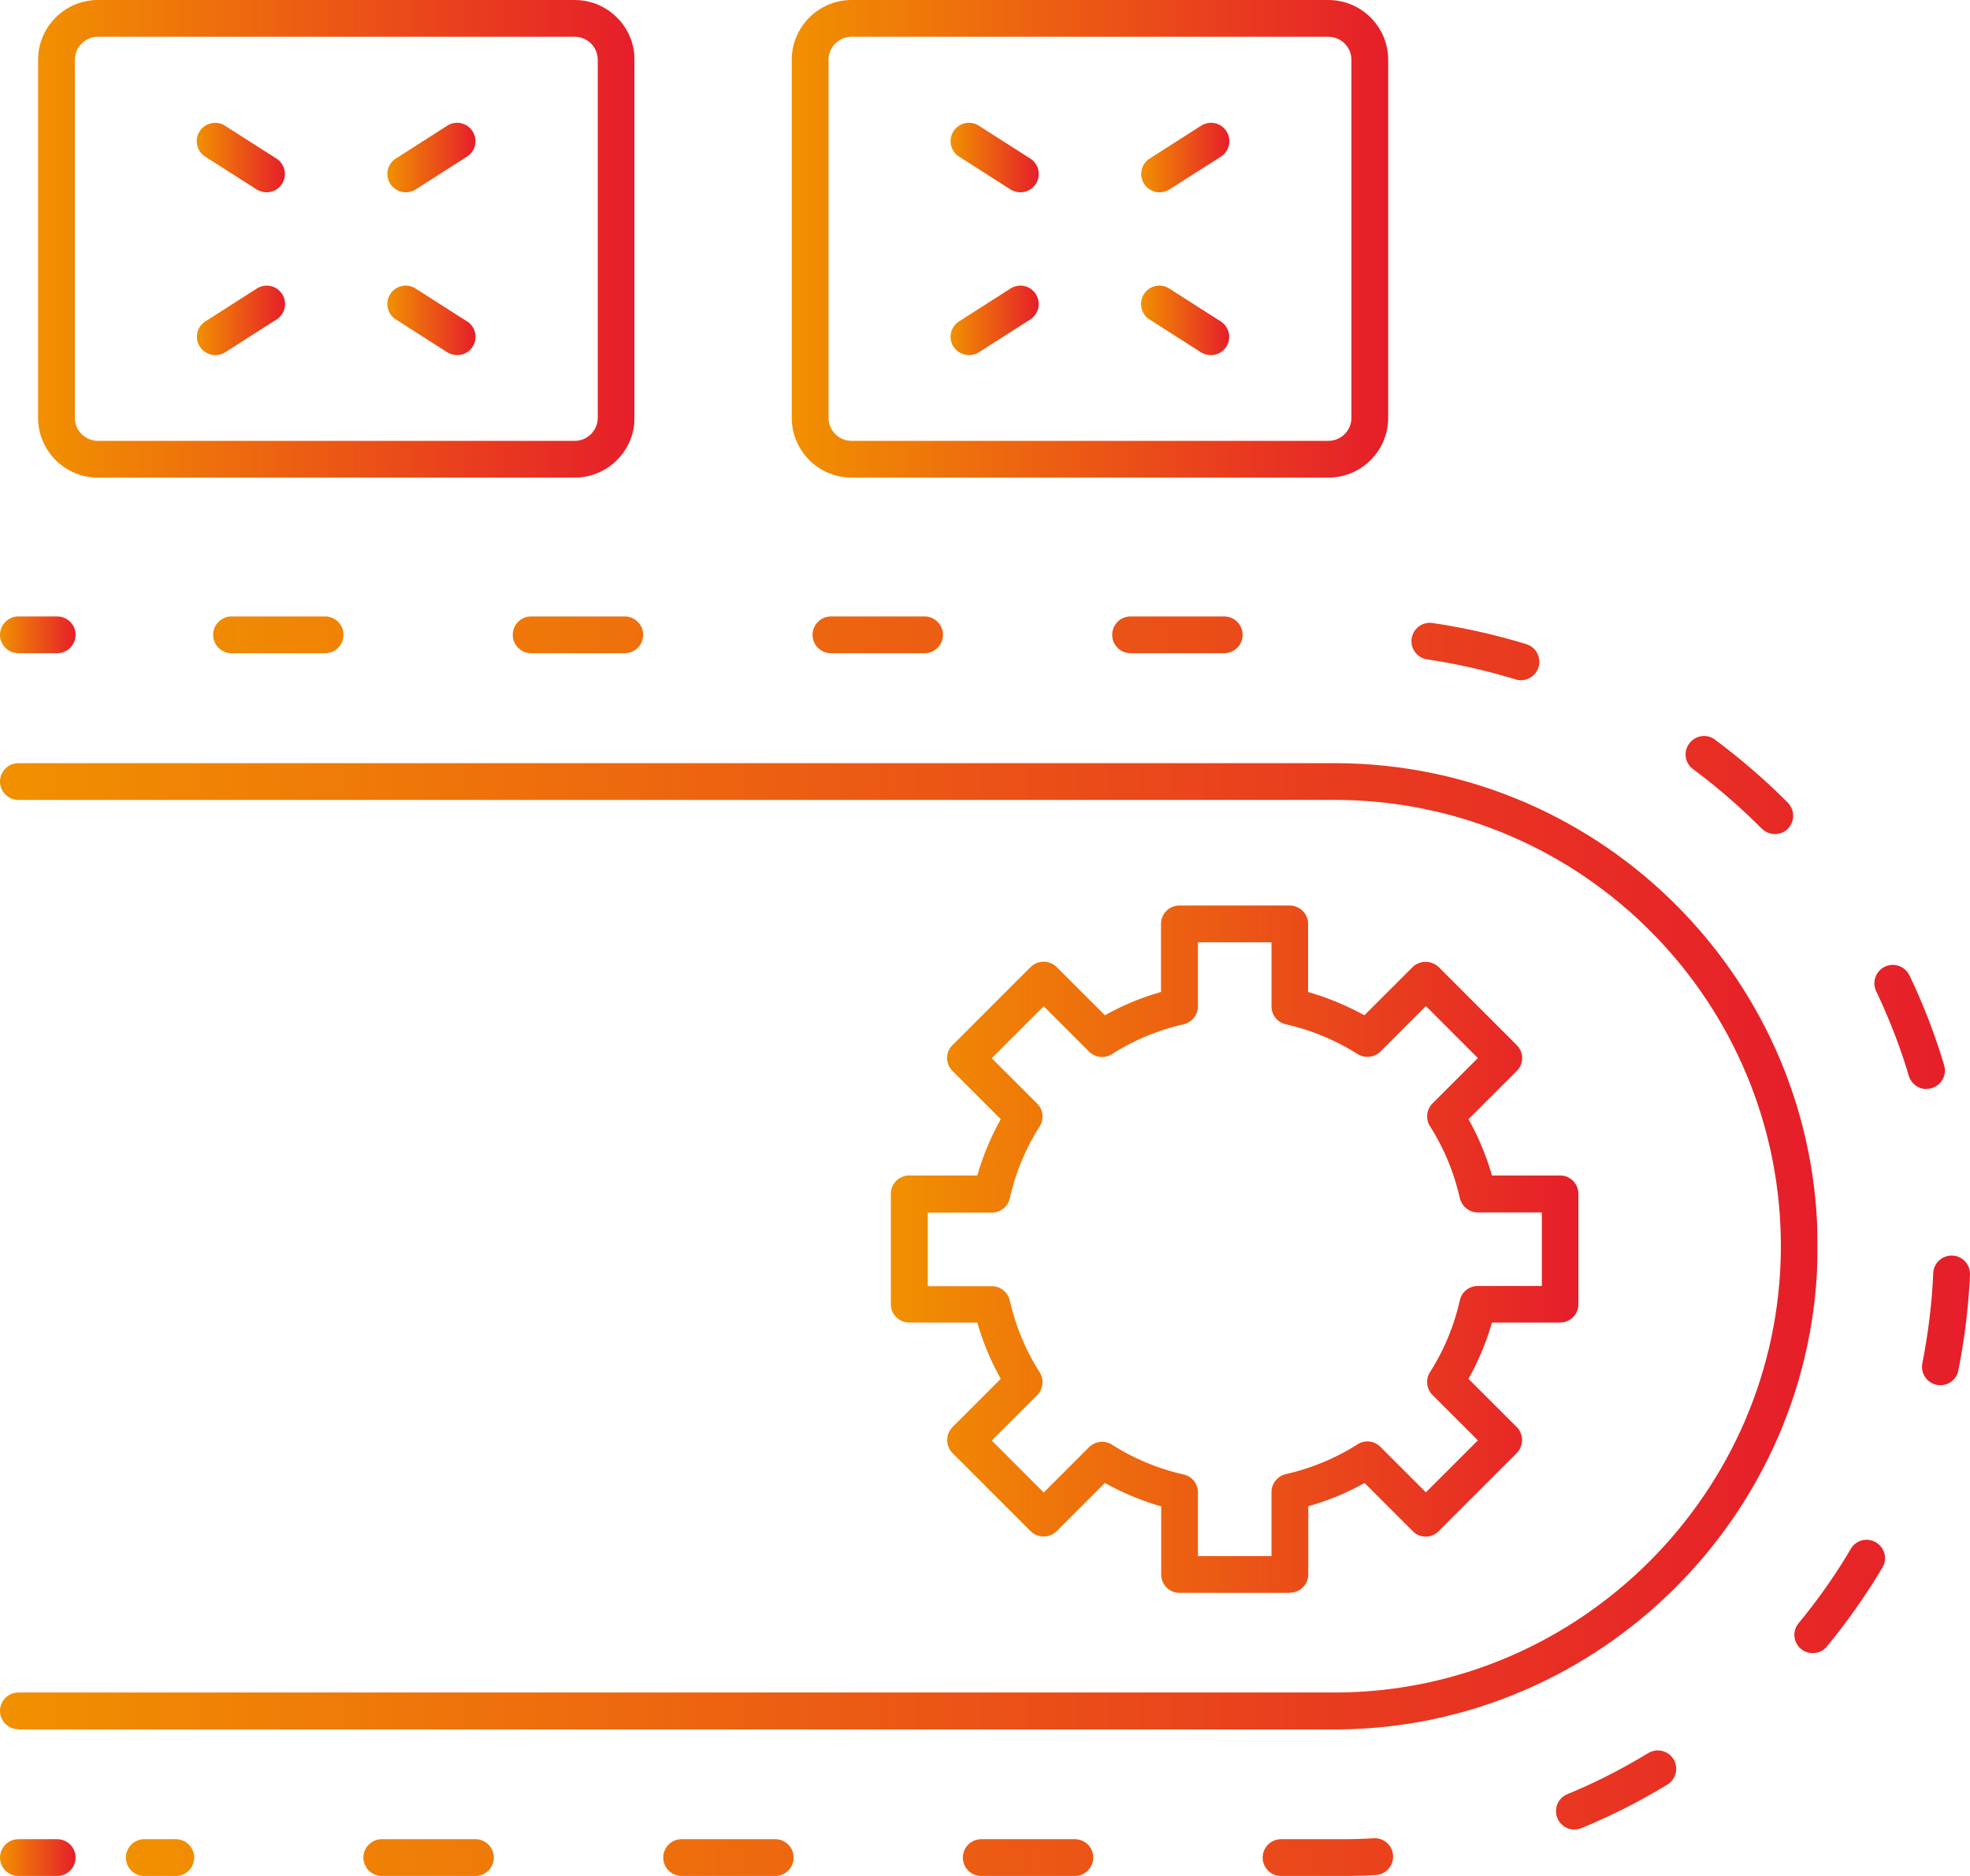
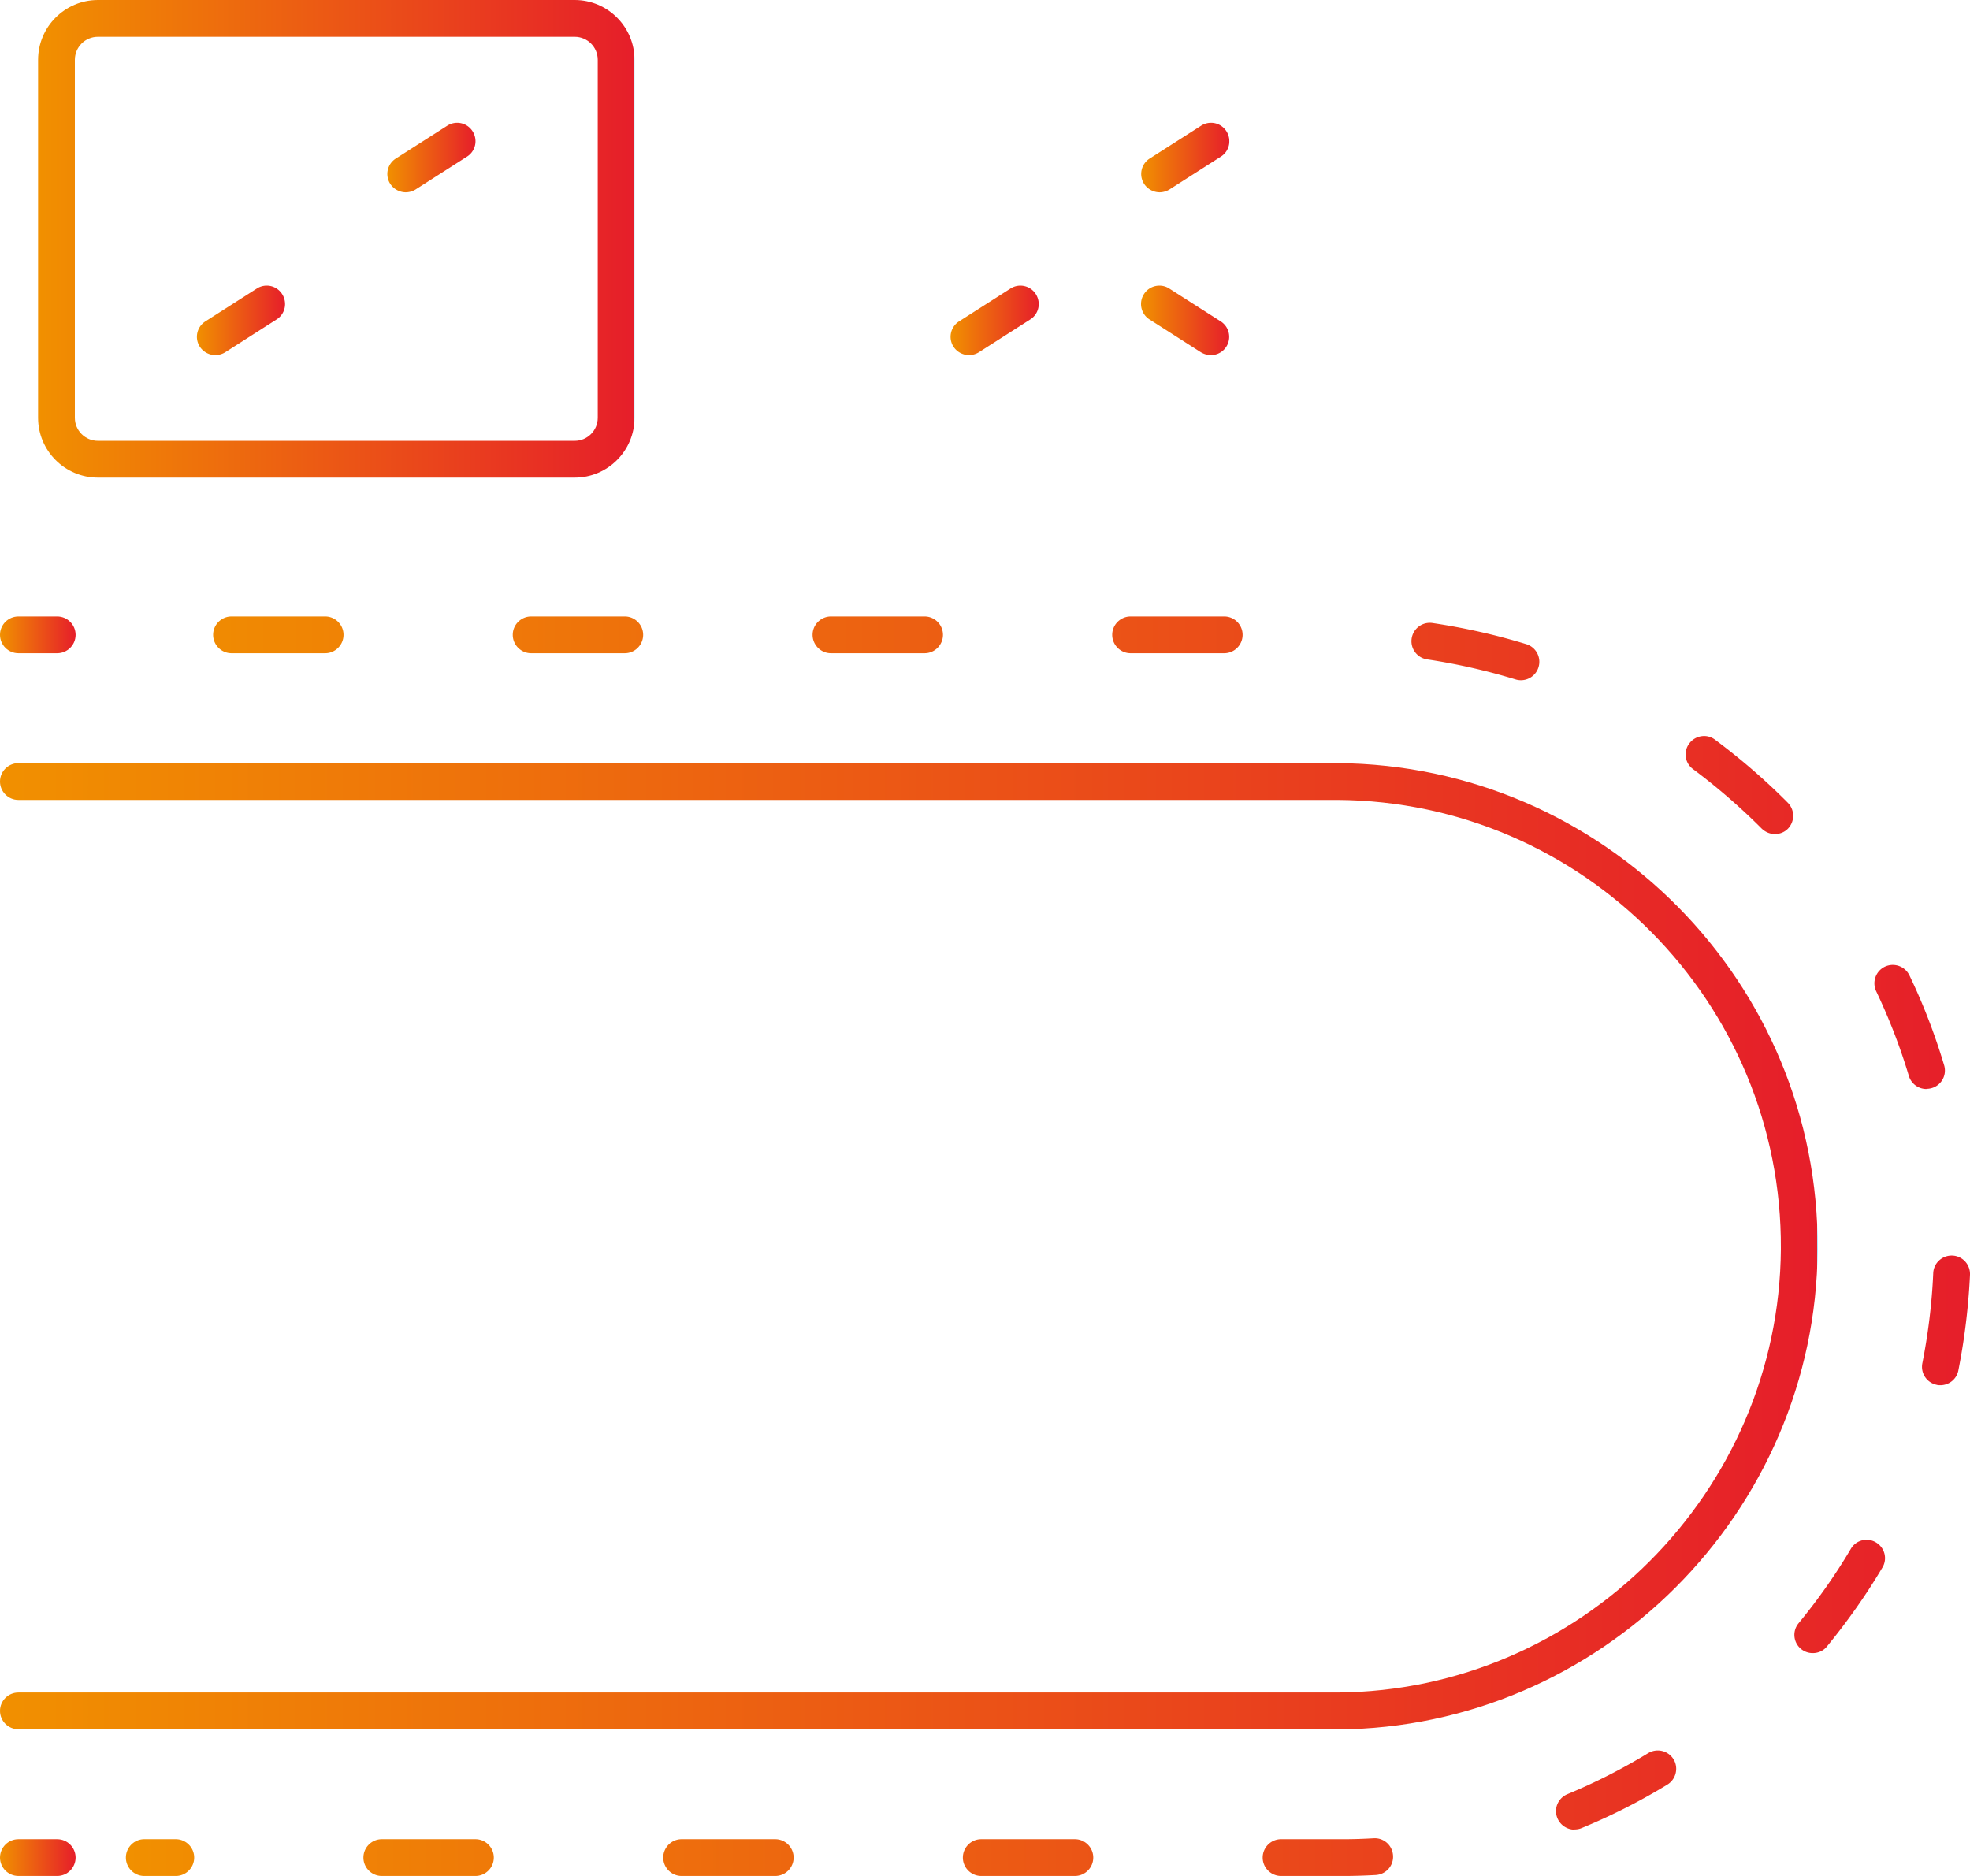
<svg xmlns="http://www.w3.org/2000/svg" xmlns:xlink="http://www.w3.org/1999/xlink" viewBox="0 0 105 100">
  <defs>
    <linearGradient id="a" x1="0" y1="33.84" x2="4.03" y2="33.84" gradientUnits="userSpaceOnUse">
      <stop offset="0" stop-color="#f19000" />
      <stop offset="1" stop-color="#e61e2a" />
      <stop offset="1" stop-color="#87d0f4" />
    </linearGradient>
    <linearGradient id="b" x1="6.71" y1="66.43" x2="105" y2="66.43" xlink:href="#a" />
    <linearGradient id="c" y1="99.02" y2="99.02" xlink:href="#a" />
    <linearGradient id="d" y1="66.43" x2="96.88" y2="66.43" xlink:href="#a" />
    <linearGradient id="e" x1="47.48" y1="66.59" x2="84.13" y2="66.59" xlink:href="#a" />
    <linearGradient id="f" x1="42.2" y1="12.73" x2="73.99" y2="12.73" xlink:href="#a" />
    <linearGradient id="g" x1="2.03" y1="12.73" x2="33.82" y2="12.73" xlink:href="#a" />
    <linearGradient id="h" x1="10.49" y1="8.39" x2="15.19" y2="8.39" xlink:href="#a" />
    <linearGradient id="i" x1="20.65" y1="8.39" x2="25.35" y2="8.39" xlink:href="#a" />
    <linearGradient id="j" x1="20.65" y1="17.07" x2="25.35" y2="17.07" xlink:href="#a" />
    <linearGradient id="k" x1="10.49" y1="17.07" x2="15.19" y2="17.07" xlink:href="#a" />
    <linearGradient id="l" x1="50.67" y1="8.39" x2="55.37" y2="8.39" xlink:href="#a" />
    <linearGradient id="m" x1="60.83" y1="8.39" x2="65.53" y2="8.39" xlink:href="#a" />
    <linearGradient id="n" x1="60.83" y1="17.07" x2="65.53" y2="17.07" xlink:href="#a" />
    <linearGradient id="o" x1="50.67" y1="17.07" x2="55.37" y2="17.07" xlink:href="#a" />
  </defs>
  <path d="M3.05 34.82H.98c-.54 0-.98-.44-.98-.98s.44-.98.98-.98h2.07c.54 0 .98.44.98.98s-.44.98-.98.98z" fill="url(#a)" />
  <path d="M71.46 100h-3.18c-.54 0-.98-.44-.98-.98s.44-.98.98-.98h3.3c.59 0 1.12-.02 1.64-.05.54-.03 1 .38 1.03.93.03.54-.38 1-.93 1.03-.56.03-1.11.05-1.68.05h-.18zm-14.17 0H52.3c-.54 0-.98-.44-.98-.98s.44-.98.98-.98h4.99c.54 0 .98.44.98.98s-.44.98-.98.98zm-15.97 0h-4.99c-.54 0-.98-.44-.98-.98s.44-.98.98-.98h4.99c.54 0 .98.44.98.98s-.44.98-.98.98zm-15.98 0h-4.99c-.54 0-.98-.44-.98-.98s.44-.98.98-.98h4.99c.54 0 .98.44.98.98s-.44.98-.98.98zm-15.97 0H7.69c-.54 0-.98-.44-.98-.98s.44-.98.98-.98h1.68c.54 0 .98.44.98.98s-.44.98-.98.98zm74.55-2.47c-.38 0-.75-.23-.91-.61-.21-.5.03-1.07.53-1.28 1.48-.61 2.93-1.35 4.31-2.19a.988.988 0 011.35.33c.28.46.13 1.07-.33 1.35-1.46.89-3 1.67-4.58 2.32-.12.05-.25.07-.37.07zm12.7-9.41a.972.972 0 01-.75-1.6c1.02-1.24 1.96-2.57 2.78-3.96a.97.97 0 011.34-.34c.47.28.62.88.34 1.34-.87 1.47-1.87 2.88-2.95 4.2-.19.24-.47.36-.76.36zm6.8-14.28c-.06 0-.13 0-.19-.02a.978.978 0 01-.77-1.15c.31-1.57.51-3.19.58-4.8.02-.54.48-.96 1.02-.94.54.02.96.48.94 1.02-.08 1.71-.29 3.43-.62 5.1-.09.47-.5.79-.96.79zm-.74-15.79a.98.98 0 01-.94-.7c-.46-1.54-1.05-3.06-1.74-4.51a.986.986 0 01.46-1.31.986.986 0 011.31.46c.74 1.54 1.36 3.15 1.85 4.79a.974.974 0 01-.94 1.26zM94.6 44.46c-.25 0-.5-.1-.7-.29A33.403 33.403 0 0090.24 41a.967.967 0 01-.2-1.37c.32-.43.94-.53 1.37-.2 1.37 1.02 2.68 2.15 3.88 3.36a.99.99 0 010 1.39c-.19.19-.44.28-.69.28zm-13.52-8.2c-.1 0-.19-.01-.29-.04a32.91 32.91 0 00-4.72-1.07.98.98 0 11.28-1.94c1.69.25 3.38.63 5.01 1.13a.983.983 0 01-.29 1.92zm-15.83-1.44h-4.99c-.54 0-.98-.44-.98-.98s.44-.98.98-.98h4.99c.54 0 .98.44.98.98s-.44.98-.98.98zm-15.97 0h-4.99c-.54 0-.98-.44-.98-.98s.44-.98.98-.98h4.99c.54 0 .98.44.98.98s-.44.98-.98.98zm-15.98 0h-4.99c-.54 0-.98-.44-.98-.98s.44-.98.98-.98h4.99c.54 0 .98.44.98.98s-.44.98-.98.98zm-15.97 0h-4.99c-.54 0-.98-.44-.98-.98s.44-.98.98-.98h4.99c.54 0 .98.44.98.98s-.44.98-.98.98z" fill="url(#b)" />
  <path d="M3.05 100H.98c-.54 0-.98-.44-.98-.98s.44-.98.98-.98h2.07c.54 0 .98.44.98.98s-.44.98-.98.98z" fill="url(#c)" />
  <path d="M.98 92.18c-.54 0-.98-.44-.98-.98s.44-.98.98-.98h70.3c12.95-.08 23.55-10.69 23.64-23.64C95 53.46 84.4 42.72 71.28 42.64H.98c-.54 0-.98-.44-.98-.98s.44-.98.98-.98h70.3c14.21.09 25.69 11.72 25.6 25.92-.09 14.02-11.57 25.5-25.59 25.59H.98z" fill="url(#d)" />
-   <path d="M68.75 84.91h-5.88c-.54 0-.98-.44-.98-.98V80.3c-1.04-.3-2.05-.72-3-1.25l-2.57 2.57a.99.99 0 01-1.39 0l-4.16-4.16a.99.99 0 010-1.39l2.57-2.57c-.53-.95-.95-1.95-1.25-3h-3.63c-.54 0-.98-.44-.98-.98v-5.88c0-.54.44-.98.98-.98h3.63c.3-1.05.72-2.05 1.25-3l-2.57-2.57c-.18-.18-.29-.43-.29-.69s.1-.51.29-.69l4.16-4.16a.99.99 0 011.39 0l2.57 2.57c.95-.53 1.95-.95 2.99-1.24v-3.63c0-.54.44-.98.98-.98h5.88c.54 0 .98.44.98.98v3.63c1.05.3 2.05.72 3 1.24l2.57-2.57a1.01 1.01 0 011.39 0l4.16 4.16c.18.18.29.43.29.69s-.1.51-.29.69l-2.57 2.57c.53.95.95 1.95 1.25 3h3.63c.54 0 .98.44.98.98v5.88c0 .54-.44.98-.98.98h-3.63c-.3 1.05-.72 2.05-1.25 3l2.57 2.57c.38.38.38 1 0 1.39l-4.16 4.16c-.18.18-.43.29-.69.29-.26 0-.51-.1-.69-.29l-2.57-2.57c-.95.53-1.95.95-3 1.24v3.63c0 .54-.44.98-.98.98zm-4.9-1.96h3.92v-3.41c0-.46.32-.85.76-.96 1.36-.31 2.65-.84 3.83-1.59.39-.25.89-.19 1.22.14L76 79.55l2.77-2.77-2.42-2.42a.981.981 0 01-.13-1.22c.75-1.18 1.28-2.46 1.59-3.83.1-.45.5-.76.96-.76h3.41v-3.92h-3.41c-.46 0-.85-.32-.96-.76-.31-1.36-.84-2.65-1.59-3.83a.983.983 0 01.13-1.22l2.42-2.42L76 53.63l-2.42 2.42c-.32.32-.83.38-1.22.14-1.18-.75-2.47-1.28-3.83-1.59-.45-.1-.76-.5-.76-.96v-3.41h-3.92v3.41c0 .46-.32.85-.76.96-1.36.31-2.65.84-3.82 1.59-.39.25-.89.19-1.22-.13l-2.42-2.42-2.77 2.77 2.42 2.42c.32.32.38.83.13 1.22-.75 1.18-1.28 2.46-1.59 3.83-.1.45-.5.76-.96.76h-3.41v3.92h3.41c.46 0 .85.32.96.76.31 1.36.84 2.65 1.59 3.83.25.39.19.89-.13 1.22l-2.42 2.42 2.77 2.77 2.42-2.42c.33-.32.83-.38 1.22-.13 1.18.75 2.46 1.28 3.82 1.59.45.1.76.5.76.96v3.41z" fill="url(#e)" />
-   <path d="M70.8 25.46H45.39c-1.76 0-3.19-1.43-3.19-3.19V3.19C42.2 1.43 43.63 0 45.39 0H70.8c1.76 0 3.19 1.43 3.19 3.19v19.08c0 1.76-1.43 3.19-3.19 3.19zM45.39 1.96c-.68 0-1.23.55-1.23 1.23v19.08c0 .68.55 1.23 1.23 1.23H70.8c.68 0 1.23-.55 1.23-1.23V3.19c0-.68-.55-1.23-1.23-1.23H45.39z" fill="url(#f)" />
  <path d="M30.62 25.46H5.22c-1.76 0-3.19-1.43-3.19-3.19V3.19C2.03 1.43 3.46 0 5.22 0h25.41c1.76 0 3.19 1.43 3.19 3.19v19.08c0 1.76-1.43 3.19-3.19 3.19zM5.22 1.96c-.68 0-1.23.55-1.23 1.23v19.08c0 .68.55 1.23 1.23 1.23h25.41c.68 0 1.23-.55 1.23-1.23V3.19c0-.68-.55-1.23-1.23-1.23H5.22z" fill="url(#g)" />
-   <path d="M14.21 10.25c-.18 0-.36-.05-.53-.15l-2.74-1.75c-.46-.29-.59-.9-.3-1.35s.9-.59 1.35-.3l2.74 1.75a.975.975 0 01-.53 1.8z" fill="url(#h)" />
  <path d="M21.63 10.25c-.32 0-.64-.16-.83-.45a.973.973 0 01.3-1.35l2.74-1.75a.973.973 0 011.35.3c.29.46.16 1.06-.3 1.35l-2.74 1.75c-.16.1-.35.15-.53.15z" fill="url(#i)" />
-   <path d="M24.37 18.93c-.18 0-.36-.05-.53-.15l-2.74-1.75a.975.975 0 01-.3-1.35c.29-.46.9-.59 1.35-.3l2.74 1.75a.975.975 0 01-.53 1.8z" fill="url(#j)" />
-   <path d="M11.48 18.93c-.32 0-.64-.16-.83-.45a.973.973 0 01.3-1.35l2.74-1.75a.973.973 0 011.35.3c.29.46.16 1.06-.3 1.35L12 18.78c-.16.1-.35.15-.53.15z" fill="url(#k)" />
-   <path d="M54.39 10.25c-.18 0-.36-.05-.53-.15l-2.74-1.75a.975.975 0 01-.3-1.35c.29-.46.9-.59 1.35-.3l2.74 1.75a.975.975 0 01-.53 1.8z" fill="url(#l)" />
+   <path d="M11.48 18.93c-.32 0-.64-.16-.83-.45a.973.973 0 01.3-1.35l2.74-1.75a.973.973 0 011.35.3c.29.46.16 1.06-.3 1.35L12 18.78c-.16.1-.35.15-.53.15" fill="url(#k)" />
  <path d="M61.81 10.25c-.32 0-.64-.16-.83-.45a.973.973 0 01.3-1.35l2.74-1.75a.973.973 0 011.35.3c.29.46.16 1.06-.3 1.35l-2.74 1.75c-.16.1-.35.15-.53.15z" fill="url(#m)" />
  <path d="M64.54 18.93c-.18 0-.36-.05-.53-.15l-2.74-1.75a.975.975 0 01-.3-1.35c.29-.46.9-.59 1.35-.3l2.74 1.75a.975.975 0 01-.53 1.8z" fill="url(#n)" />
  <path d="M51.65 18.93c-.32 0-.64-.16-.83-.45a.973.973 0 01.3-1.35l2.74-1.75a.975.975 0 011.35.3c.29.46.16 1.06-.3 1.35l-2.74 1.75c-.16.1-.35.15-.53.15z" fill="url(#o)" />
</svg>